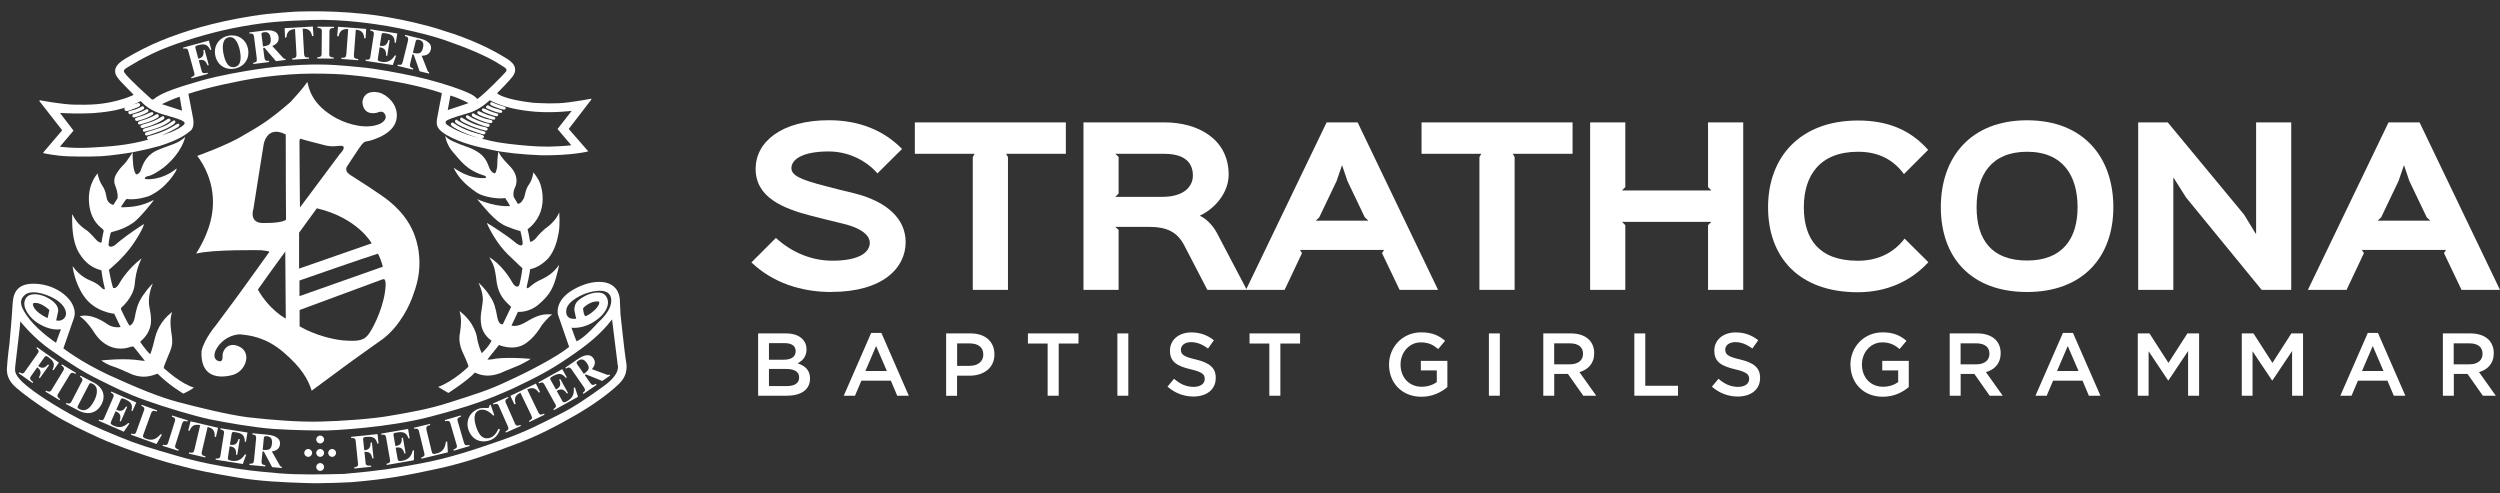
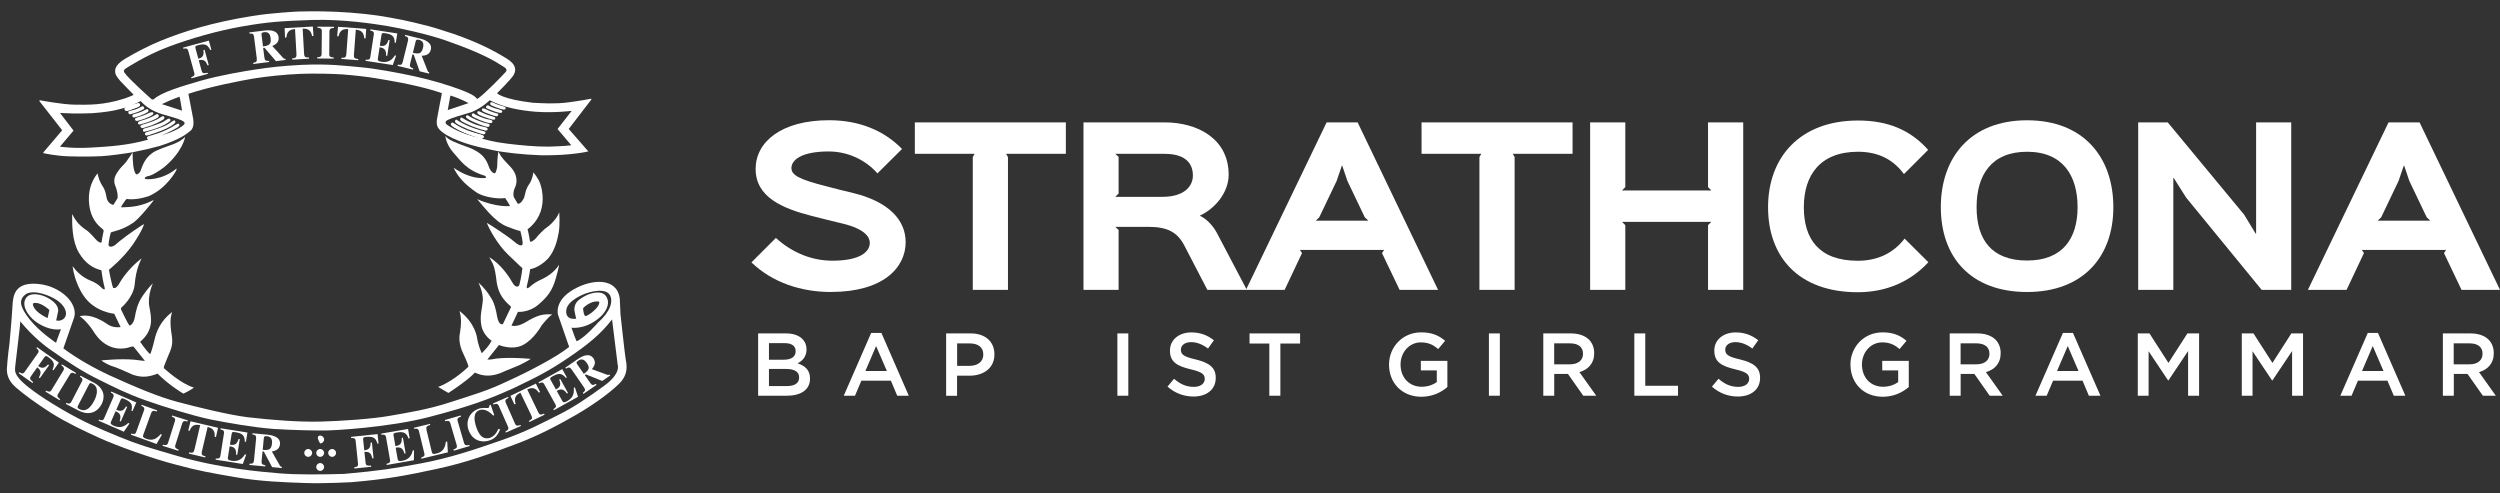
<svg xmlns="http://www.w3.org/2000/svg" width="218" height="43" viewBox="0 0 218 43" fill="none">
  <rect x="0" y="0" width="218" height="43" fill="#333333" stroke="none" />
  <path d="M12.735 11.539C12.735 11.539 12.538 11.658 12.706 11.799C12.825 11.866 13.233 11.695 13.233 11.695C13.233 11.695 14.585 11.286 15.172 10.81C15.329 10.673 15.306 10.614 15.269 10.539C15.232 10.469 15.12 10.502 15.013 10.584C14.615 10.859 14.504 10.981 13.393 11.334C12.839 11.509 12.817 11.502 12.739 11.539" fill="white" />
  <path d="M12.46 11.39C12.46 11.39 12.472 11.524 12.646 11.479C12.821 11.438 13.545 11.245 14.017 11.041C14.485 10.836 14.79 10.595 14.834 10.554C14.879 10.513 14.879 10.417 14.823 10.376C14.767 10.335 14.686 10.324 14.582 10.398C14.273 10.584 14.307 10.64 13.519 10.907C13.111 11.056 12.888 11.119 12.594 11.201C12.457 11.238 12.468 11.345 12.46 11.386" fill="white" />
  <path d="M12.26 10.963C12.26 10.963 12.2 11.041 12.297 11.119C12.393 11.197 12.472 11.175 12.568 11.137C12.761 11.085 13.241 10.922 13.241 10.922C13.594 10.777 14.002 10.591 14.273 10.402C14.381 10.268 14.34 10.238 14.31 10.186C14.281 10.131 14.195 10.101 14.088 10.175C13.865 10.313 13.638 10.487 12.969 10.703C12.416 10.87 12.349 10.87 12.26 10.967" fill="white" />
  <path d="M12.044 10.681C12.044 10.681 11.974 10.922 12.271 10.836C12.572 10.751 13.256 10.584 13.79 10.235C13.906 10.108 13.809 9.993 13.809 9.993C13.809 9.993 13.75 9.885 13.538 10.023C13.326 10.16 12.888 10.361 12.256 10.539C12.015 10.629 12.041 10.677 12.041 10.677" fill="white" />
  <path d="M11.769 10.387C11.769 10.387 11.781 10.599 12.004 10.536C12.275 10.469 12.902 10.29 13.319 10.001C13.404 9.934 13.367 9.826 13.319 9.789C13.27 9.752 13.025 9.837 13.025 9.837C13.025 9.837 12.683 10.041 12.004 10.227C11.781 10.313 11.799 10.328 11.769 10.383" fill="white" />
  <path d="M11.535 10.123C11.535 10.123 11.584 10.283 11.729 10.242C11.873 10.201 12.445 10.056 12.914 9.755C12.999 9.622 12.902 9.551 12.902 9.551C12.902 9.551 12.836 9.466 12.698 9.559C12.55 9.644 12.241 9.819 11.684 9.949C11.532 9.989 11.539 10.123 11.539 10.123" fill="white" />
  <path d="M11.234 9.696C11.234 9.696 11.119 9.804 11.253 9.937C11.361 10.008 11.535 9.915 11.535 9.915C11.535 9.915 12.178 9.759 12.557 9.495C12.616 9.417 12.55 9.336 12.516 9.302C12.483 9.269 12.468 9.232 12.319 9.302C12.141 9.41 11.899 9.547 11.376 9.655C11.271 9.674 11.238 9.696 11.238 9.696" fill="white" />
  <path d="M11.684 9.094L11.959 9.016C11.959 9.016 12.152 8.968 12.193 9.076C12.238 9.183 12.278 9.272 11.695 9.458C11.134 9.644 11.071 9.733 10.904 9.607C10.815 9.51 10.855 9.41 10.989 9.343" fill="white" />
  <path d="M11.134 13.916C11.134 13.916 11.465 13.478 11.561 13.274C11.569 13.905 11.584 14.927 11.881 15.209C12.018 15.213 12.171 15.075 12.245 14.927C12.427 14.433 12.654 13.642 13.579 13.162C14.515 12.735 15.087 12.646 15.663 12.308C16.045 12.059 16.149 11.936 16.149 11.936C16.149 11.936 15.923 13.251 14.31 14.578C13.289 15.35 12.899 15.358 12.899 15.358C12.899 15.358 12.527 15.443 12.654 15.599C12.739 15.655 14.095 15.744 15.351 14.73C15.47 14.604 15.351 14.893 15.351 14.893C15.351 14.893 14.559 16.405 12.995 17.093C11.877 17.483 11.116 17.357 11.116 17.357C11.116 17.357 11.078 17.286 10.941 17.453C10.803 17.628 10.562 18.029 10.562 18.029C10.562 18.029 10.484 18.088 10.729 18.077C11.457 18.059 12.356 17.988 13.389 17.442L13.359 17.527C13.359 17.527 12.2 19.017 11.628 19.415C11.056 19.812 10.547 20.02 9.916 20.188C9.615 20.273 9.73 20.206 9.633 20.373C9.525 20.793 9.447 21.339 9.466 21.399C9.485 21.458 9.641 21.64 10.031 21.369C10.536 20.908 11.424 20.265 12.338 19.667L12.561 19.541C12.561 19.541 12.464 20.02 11.617 21.272C10.77 22.517 9.503 23.52 9.503 23.52C9.54 23.821 9.793 24.973 9.864 25.11C9.99 25.121 10.098 25.155 10.313 24.865C10.584 24.378 11.22 23.394 12.349 22.528C12.26 22.744 11.862 23.412 11.747 24.787C11.639 25.953 10.569 26.834 10.569 26.834C10.569 26.834 10.514 26.901 10.581 27.042C10.647 27.187 11.168 28.257 11.283 28.387C11.457 28.376 11.673 28.134 11.762 27.636C11.851 27.138 11.966 26.488 12.464 25.764C12.962 25.039 13.33 24.712 13.33 24.712C13.33 24.712 12.836 25.771 13.025 26.756C13.211 27.74 13.426 28.78 12.219 29.806C12.557 30.311 13.01 30.835 13.066 30.857C13.118 30.883 13.144 30.787 13.144 30.787C13.144 30.787 13.322 30.289 13.475 29.62C13.627 28.951 13.969 28.012 15.002 27.205C14.864 27.673 14.801 28.153 14.979 29.252C15.065 29.954 15.05 30.196 14.563 31.281C14.299 31.964 14.232 32.039 14.322 32.135C14.478 32.262 15.756 33.45 16.915 33.803C16.488 34.104 15.99 34.324 15.99 34.324C15.99 34.324 14.782 33.625 13.738 32.581C13.077 32.837 12.464 32.979 11.587 32.678C10.707 32.288 10.309 32.094 9.607 31.868C9.08 31.641 8.834 31.429 8.834 31.429C8.834 31.429 10.45 31.251 11.747 31.37C12.353 31.459 12.635 31.47 12.635 31.47L11.65 30.233C11.65 30.233 11.565 30.174 11.249 30.289C10.93 30.404 9.429 30.746 8.288 29.104C7.575 27.945 6.943 27.573 6.943 27.573C7.237 27.506 8.025 27.358 9.303 28.227C9.849 28.654 10.517 28.517 10.517 28.517C10.187 27.837 9.96 27.358 9.96 27.358C9.96 27.358 8.247 27.22 7.293 25.79C6.475 24.608 6.33 23.212 6.33 23.212C6.687 23.687 7.159 24.174 7.891 24.467C8.619 24.757 8.857 25.121 8.95 25.177C9.042 25.233 9.161 25.292 9.135 25.129C8.968 24.497 8.883 23.891 8.842 23.568C8.162 23.405 7.441 23.003 6.865 22.008C6.29 21.012 6.282 19.649 6.29 18.664C6.531 19.121 6.806 19.589 7.534 20.069C7.779 20.221 8.314 20.819 8.4 20.927C8.485 21.035 8.846 21.276 8.864 21.09C8.912 20.689 9.031 20.184 9.031 20.184C9.031 20.184 9.087 20.087 8.931 19.957C8.534 19.645 7.813 19.021 7.753 17.483C7.694 15.945 8.522 15.116 8.522 15.116C8.552 15.488 8.768 15.971 8.92 16.19C9.068 16.413 9.202 16.647 9.291 17.219C9.381 17.788 9.886 17.869 9.886 17.869L10.25 17.286C10.25 17.286 10.339 16.9 10.034 16.145C9.793 15.503 10.228 15.046 10.454 14.715C10.699 14.422 10.96 14.221 11.134 13.924" fill="white" />
-   <path d="M36.419 21.451C35.97 19.233 34.491 17.992 33.845 17.468C33.194 16.944 31.069 15.585 30.486 15.217C29.947 14.849 30.308 14.444 30.308 14.444C30.308 14.444 30.965 13.426 31.315 12.921C31.668 12.415 31.757 12.345 32.061 12.308C32.366 12.271 33.005 12.018 33.302 11.858C33.599 11.698 34.699 11.13 34.599 9.912C34.498 8.697 33.347 8.184 33.347 8.184C33.05 7.995 31.742 7.734 31.601 8.894C31.69 10.153 32.808 9.848 32.89 9.822C32.971 9.796 33.287 9.651 33.466 9.83C33.644 10.008 33.833 10.398 33.187 10.773C32.069 11.297 30.52 10.918 29.387 10.342C27.142 9.128 26.934 7.675 26.801 7.136C26.801 7.136 26.477 7.668 25.333 8.894C23.505 10.48 22.692 10.956 21.332 11.739C19.928 12.631 17.197 13.593 17.197 13.593C17.766 14.314 18.639 15.856 18.568 17.854C18.497 19.853 17.48 21.503 17.101 22.116C18.542 21.737 22.766 21.818 22.766 21.818L23.208 21.874C23.65 21.926 23.398 22.09 23.398 22.09C23.398 22.09 21.488 24.765 20.741 25.782C19.995 26.8 18.832 28.357 18.832 28.357C18.832 28.357 17.788 29.583 17.572 30.619C17.457 32.945 19.122 33.008 20.273 32.7C21.425 32.395 21.956 30.828 20.949 30.267C19.939 29.709 19.374 30.527 19.408 31.058C19.441 31.589 19.137 31.5 19.137 31.5C19.137 31.5 18.486 31.444 18.776 30.616C19.252 29.572 20.363 29.085 21.053 29.167C21.748 29.249 23.134 29.364 24.713 30.709C26.288 32.05 26.864 33.079 27.18 34.067C27.18 34.067 28.829 32.852 29.936 32.031C31.043 31.21 32.466 30.222 33.44 29.516C34.952 28.335 35.754 26.507 35.981 25.849C36.207 25.192 36.872 23.661 36.423 21.443M22.488 25.251C23.524 23.773 24.876 21.937 24.876 21.937L24.921 27.785C24.921 27.785 23.498 27.046 22.488 25.255M23.152 19.441C21.622 19.575 22.097 18.215 22.097 18.215L22.699 14.414L22.989 12.605C22.989 12.605 23.242 10.866 24.917 11.725C24.91 15.031 24.943 19.155 24.943 19.155C24.943 19.155 24.683 19.452 23.149 19.445M26.214 12.092C26.366 12.163 27.25 12.397 28.439 12.694C28.996 12.802 29.115 12.75 29.68 12.713C30.382 12.694 29.617 13.452 29.617 13.452L26.158 18.092C26.158 18.092 26.121 15.217 26.113 12.3C26.121 12.122 26.214 12.092 26.214 12.092ZM26.08 20.288L27.629 18.163C31.196 19.002 32.414 21.217 32.414 21.217L26.08 23.423V20.288ZM26.117 24.46C26.117 24.46 31.82 22.469 32.953 22.119C33.232 22.613 33.384 23.256 33.384 23.256L26.113 25.823V24.464L26.117 24.46ZM33.629 24.828C33.566 26.54 32.663 28.361 32.225 29.026C31.783 29.691 31.341 29.799 29.836 29.676C27.637 29.405 26.125 28.45 26.125 28.45V27.034L33.403 24.341L33.536 24.367C33.536 24.367 33.644 24.501 33.625 24.828" fill="white" />
  <path d="M51.554 8.607C51.554 8.607 50.667 8.782 49.519 8.931C48.371 9.079 47.252 9.001 46.457 8.96C43.797 8.648 43.34 8.132 43.34 8.132C43.34 8.132 44.57 6.917 44.793 6.534C45.28 5.635 44.277 5.164 43.701 4.818C43.125 4.469 42.14 3.978 41.52 3.718C40.903 3.458 39.993 3.068 38.618 2.656C37.058 2.117 34.799 1.682 34.799 1.682C32.474 1.222 30.872 1.107 29.323 1.029C27.774 0.951 25.991 1.006 25.991 1.006C25.991 1.006 23.721 1.114 21.986 1.396C20.251 1.679 18.784 2.002 17.476 2.37C16.168 2.734 14.961 3.169 13.998 3.562C13.036 3.96 11.94 4.51 10.919 5.119C9.897 5.728 10.034 6.2 10.06 6.386C10.086 6.572 10.32 6.865 10.51 7.084C10.703 7.3 11.628 8.232 11.628 8.232L11.617 8.288C11.461 8.377 10.867 8.589 10.867 8.589C9.005 9.191 7.66 9.135 6.55 9.128C5.439 9.12 3.455 8.737 3.455 8.737L3.436 8.816L5.424 11.36L3.774 13.296L3.782 13.355C3.782 13.355 4.339 13.482 5.201 13.578C6.059 13.675 7.958 13.667 8.864 13.619C9.67 13.567 10.941 13.385 11.565 13.277C12.553 13.077 12.999 12.976 13.92 12.731C15.759 12.137 16.25 11.691 16.621 11.394C16.993 11.093 16.844 10.354 16.844 10.354L16.428 8.18C18.282 7.556 20.998 7.032 22.116 6.846C23.234 6.661 24.973 6.486 26.236 6.438C27.495 6.39 29.1 6.438 29.832 6.486C32.277 6.683 33.317 6.913 34.985 7.214C37.333 7.675 38.529 8.121 38.529 8.121L38.481 8.411C38.481 8.411 38.303 9.287 38.102 10.406C38.024 11 38.158 11.286 38.931 11.769C40.283 12.546 41.914 12.861 42.943 13.084C43.968 13.307 45.562 13.482 47.208 13.541C49.857 13.571 51.302 13.203 51.302 13.203L49.593 11.245L51.562 8.685V8.615L51.554 8.607ZM15.522 11.23C14.983 11.513 14.935 11.524 14.062 11.825C14.979 11.416 15.269 11.238 15.462 11.123C15.655 11.007 15.678 10.907 15.626 10.829C15.57 10.751 15.522 10.762 15.284 10.9C14.258 11.568 13.133 11.817 12.977 11.862C12.821 11.906 12.735 12.077 12.932 12.174C11.119 12.687 9.473 12.783 7.898 12.872C6.323 12.962 5.227 12.787 5.227 12.787L6.412 11.39L5.235 9.852C5.81 9.874 6.657 9.93 8.021 9.871C9.968 9.737 10.699 9.44 11.019 9.354C10.818 9.44 10.863 9.529 10.885 9.588C10.993 9.755 11.197 9.644 11.695 9.462C12.193 9.284 12.256 9.198 12.193 9.079C12.133 8.96 12.037 9.001 11.948 9.038C11.859 9.076 11.821 9.087 11.558 9.157C11.803 9.061 11.784 9.038 12.271 8.816C12.746 9.343 13.341 9.711 14.169 9.963C15.466 10.335 15.834 10.45 16.031 10.617C16.231 10.784 15.979 10.959 15.522 11.234M14.11 9.083C14.931 8.678 15.659 8.433 15.659 8.433C15.659 8.433 15.741 8.749 15.875 9.648L14.11 9.079V9.083ZM36.133 6.65C34.654 6.334 32.745 5.973 31.393 5.858C30.04 5.739 28.755 5.55 26.247 5.658C24.583 5.747 23.52 5.873 22.384 6.044C21.247 6.215 19.166 6.564 17.491 7.043C15.815 7.53 14.039 8.061 13.419 8.648L13.255 8.685C13.255 8.685 11.283 6.947 10.859 6.345C10.681 6.118 10.986 5.959 10.986 5.959C10.986 5.959 12.717 4.814 14.697 4.075C16.677 3.336 18.977 2.678 21.146 2.299C23.316 1.92 24.49 1.831 27.217 1.742C29.947 1.653 32.756 2.102 33.793 2.273C34.829 2.444 37.326 2.986 38.838 3.518C40.35 4.049 42.449 4.833 43.757 5.725C43.953 5.851 44.332 6.014 44.091 6.282C43.838 6.56 42.426 8.032 41.732 8.552C41.605 8.622 41.661 8.685 41.505 8.515C41.353 8.344 41 8.136 40.108 7.801C39.217 7.467 37.604 6.965 36.126 6.65M40.851 8.994L39.042 9.599L39.276 8.329C40.294 8.652 40.851 8.994 40.851 8.994ZM48.612 11.245L49.819 12.668C49.819 12.668 49.169 12.754 47.839 12.787C46.68 12.794 45.413 12.672 44.199 12.523C42.984 12.375 42.36 12.17 41.977 12.074C42.103 12.074 42.241 11.988 42.174 11.877C42.107 11.762 41.832 11.721 41.304 11.572C40.428 11.327 39.904 10.981 39.618 10.792C39.569 10.751 39.425 10.673 39.391 10.721C39.354 10.77 39.206 10.877 39.636 11.13C40.346 11.598 41.817 12.037 41.817 12.037C41.817 12.037 41.605 11.981 41.193 11.869C39.763 11.461 39.079 10.941 39.079 10.941C39.079 10.941 38.615 10.718 39.012 10.472C39.517 10.227 40.16 10.071 41.126 9.774C42.081 9.376 42.705 8.741 42.705 8.741C43.961 9.391 45.313 9.622 46.688 9.744C48.363 9.863 49.853 9.666 49.853 9.666L48.616 11.253L48.612 11.245Z" fill="white" />
  <path d="M42.757 8.968C42.757 8.968 42.701 9.105 42.816 9.172C42.932 9.239 43.671 9.536 43.916 9.555C44.161 9.573 44.08 9.376 44.08 9.376C44.08 9.376 44.109 9.328 43.875 9.269C43.456 9.135 43.377 9.135 42.961 8.931C42.828 8.864 42.757 8.968 42.757 8.968Z" fill="white" />
  <path d="M42.631 9.22C42.631 9.22 42.531 9.102 42.415 9.258C42.3 9.414 42.486 9.462 42.486 9.462C42.486 9.462 43.207 9.785 43.522 9.833C43.842 9.882 43.794 9.718 43.794 9.718C43.794 9.718 43.846 9.622 43.5 9.54C43.151 9.454 42.887 9.362 42.627 9.22" fill="white" />
  <path d="M42.174 9.462C42.174 9.462 42.018 9.395 42.022 9.596C42.04 9.715 42.311 9.811 42.382 9.841C42.453 9.871 43.062 10.112 43.3 10.146C43.433 10.123 43.504 9.971 43.404 9.911C43.225 9.841 42.876 9.796 42.3 9.492C42.222 9.473 42.174 9.462 42.174 9.462Z" fill="white" />
  <path d="M41.628 9.874C41.628 9.874 41.579 9.663 41.776 9.7C41.973 9.77 42.274 9.982 43.025 10.175C43.158 10.205 43.24 10.264 43.169 10.387C43.099 10.506 42.779 10.38 42.779 10.38C42.779 10.38 41.698 10.075 41.628 9.874Z" fill="white" />
  <path d="M41.364 9.923C41.364 9.923 41.208 9.789 41.137 9.993C41.078 10.157 41.475 10.294 41.475 10.294C41.475 10.294 42.137 10.651 42.731 10.74C42.935 10.732 42.943 10.673 42.935 10.584C42.932 10.495 42.85 10.465 42.694 10.435C42.538 10.406 42.148 10.339 41.457 9.997C41.408 9.967 41.368 9.926 41.368 9.926" fill="white" />
  <path d="M40.636 10.216C40.636 10.216 40.58 10.049 40.773 10.053C40.844 10.064 40.959 10.157 40.959 10.157C41.134 10.283 41.914 10.673 42.557 10.781C42.702 10.803 42.731 10.926 42.664 11.015C42.597 11.104 42.467 11.074 42.07 10.944C41.806 10.855 40.695 10.421 40.636 10.216Z" fill="white" />
  <path d="M40.338 10.294C40.338 10.294 40.179 10.149 40.123 10.383C40.112 10.547 40.439 10.677 40.439 10.677C40.439 10.677 41.167 11.097 42.348 11.39C42.512 11.401 42.516 11.275 42.516 11.275C42.516 11.275 42.601 11.156 42.263 11.078C41.899 11.008 41.289 10.855 40.468 10.376L40.335 10.29L40.338 10.294Z" fill="white" />
  <path d="M39.778 10.435C39.778 10.435 39.622 10.484 39.692 10.651C39.752 10.74 39.897 10.892 40.829 11.275C41.754 11.628 42.155 11.721 42.155 11.721C42.155 11.721 42.263 11.732 42.33 11.606C42.397 11.479 42.137 11.427 42.137 11.427C42.137 11.427 40.822 11.115 39.922 10.513C39.856 10.465 39.844 10.428 39.778 10.435Z" fill="white" />
  <path d="M39.573 10.747C39.573 10.747 39.458 10.61 39.328 10.766C39.272 10.844 39.347 10.918 39.443 11.007C39.54 11.097 40.517 11.661 41.646 11.981C41.892 12.059 42.096 12.114 42.155 11.981C42.215 11.847 42.114 11.795 41.903 11.739C41.695 11.684 40.636 11.401 39.874 10.948C39.718 10.859 39.573 10.751 39.573 10.751" fill="white" />
  <path d="M38.83 11.858C38.83 11.858 38.901 12.601 39.544 13.318C40.186 14.032 40.673 14.838 42.252 15.317C42.311 15.324 42.516 15.521 42.263 15.529C42.01 15.533 40.959 15.618 39.555 14.622C39.919 15.41 40.521 16.075 41.561 16.788C42.215 17.219 43.56 17.375 44.046 17.267C44.31 17.635 44.474 17.966 44.474 17.966C44.474 17.966 43.303 18.114 41.609 17.364C42.148 17.97 43.121 19.322 44.18 19.742C45.239 20.158 45.373 20.139 45.373 20.139C45.373 20.139 45.666 21.191 45.547 21.339C45.428 21.488 45.165 21.361 44.756 21.001C44.347 20.641 42.727 19.578 42.449 19.433C42.635 19.909 43.326 21.254 44.299 22.197C45.272 23.141 45.555 23.386 45.555 23.386C45.555 23.386 45.477 24.129 45.291 24.828C45.205 25.084 44.912 25.054 44.689 24.649C44.466 24.241 43.723 23.063 42.664 22.428C42.954 22.985 43.132 23.033 43.315 24.642C43.482 25.664 43.939 26.184 44.5 26.685C44.578 26.745 44.566 26.771 44.566 26.771L43.853 28.26C43.853 28.26 43.53 28.435 43.367 27.692C43.229 26.901 43.103 26.369 42.731 25.842C42.341 25.181 41.721 24.642 41.721 24.642C41.721 24.642 42.148 25.489 42.103 26.228C42.033 26.997 41.814 27.536 41.977 28.394C42.137 29.252 42.861 29.702 42.861 29.702C42.861 29.702 42.754 30.07 42.007 30.802C41.646 29.992 41.594 29.416 41.594 29.416C41.594 29.416 41.416 28.13 40.064 27.12C40.22 27.614 40.268 28.116 40.064 29.312C39.993 30.285 40.51 30.987 40.677 31.467C40.862 31.898 40.844 31.976 40.844 31.976C40.844 31.976 39.588 33.231 38.206 33.74C38.953 34.19 39.102 34.264 39.102 34.264C39.102 34.264 40.755 33.205 41.412 32.488C42.055 32.797 42.883 32.938 44.069 32.343L45.258 31.857C45.258 31.857 46.179 31.407 46.272 31.292C45.309 31.214 44.236 31.158 43.24 31.273C42.727 31.389 42.497 31.351 42.497 31.351L43.511 30.084C43.511 30.084 44.645 30.579 45.607 30.081C46.569 29.583 47.223 28.387 47.223 28.387C47.223 28.387 47.81 27.618 48.166 27.421C47.405 27.38 46.989 27.398 45.807 28.112C45.068 28.55 44.656 28.394 44.6 28.394C44.845 27.896 45.161 27.194 45.161 27.194C45.161 27.194 46.097 27.283 46.937 26.574C47.776 25.864 48.174 25.299 48.467 24.274C48.761 23.245 48.742 23.085 48.742 23.085C48.742 23.085 48.378 23.813 47.264 24.341C46.751 24.575 46.599 24.672 46.112 25.08C45.945 25.199 45.908 25.091 45.937 24.961C46.16 24.062 46.231 23.468 46.231 23.468C46.231 23.468 47.004 23.379 47.81 22.524C48.378 21.841 48.583 21.005 48.716 20.303C48.85 19.601 48.764 18.505 48.764 18.505C48.764 18.505 48.538 19.266 47.505 19.965C47.03 20.373 46.706 20.8 46.706 20.8C46.706 20.8 46.61 20.916 46.443 21.012C46.275 21.101 46.231 21.146 46.197 20.953C46.138 20.503 46.004 19.987 46.004 19.987C46.004 19.987 46.795 19.471 47.145 18.445C47.494 17.42 47.249 16.398 47.085 15.96C46.922 15.521 46.509 15.024 46.509 15.024C46.509 15.024 46.443 15.648 46.138 16.067C45.833 16.487 45.778 17.004 45.718 17.189C45.659 17.375 45.406 17.791 45.153 17.773C44.975 17.472 44.8 17.182 44.8 17.182C44.8 17.182 44.693 16.792 44.89 16.394C45.083 15.997 45.228 15.265 44.433 14.466C43.641 13.668 43.548 13.404 43.467 13.192C43.37 13.668 43.359 14.344 43.359 14.459C43.359 14.574 43.274 15.042 43.158 15.101C43.047 15.161 42.806 14.938 42.709 14.73C42.464 14.158 42.371 13.504 41.033 12.921C39.707 12.445 39.105 12.207 38.834 11.862" fill="white" />
-   <path d="M28.261 38.325C28.261 38.514 28.108 38.666 27.919 38.666C27.73 38.666 27.577 38.514 27.577 38.325C27.577 38.135 27.73 37.983 27.919 37.983C28.108 37.983 28.261 38.135 28.261 38.325Z" fill="white" />
+   <path d="M28.261 38.325C28.261 38.514 28.108 38.666 27.919 38.666C27.577 38.135 27.73 37.983 27.919 37.983C28.108 37.983 28.261 38.135 28.261 38.325Z" fill="white" />
  <path d="M28.261 39.495C28.261 39.684 28.108 39.837 27.919 39.837C27.73 39.837 27.577 39.684 27.577 39.495C27.577 39.305 27.73 39.153 27.919 39.153C28.108 39.153 28.261 39.309 28.261 39.495Z" fill="white" />
  <path d="M27.217 39.495C27.217 39.684 27.065 39.837 26.875 39.837C26.686 39.837 26.533 39.684 26.533 39.495C26.533 39.305 26.686 39.153 26.875 39.153C27.065 39.153 27.217 39.309 27.217 39.495Z" fill="white" />
  <path d="M29.305 39.495C29.305 39.684 29.152 39.837 28.963 39.837C28.773 39.837 28.621 39.684 28.621 39.495C28.621 39.305 28.773 39.153 28.963 39.153C29.152 39.153 29.305 39.309 29.305 39.495Z" fill="white" />
  <path d="M28.261 40.721C28.261 40.91 28.108 41.063 27.919 41.063C27.73 41.063 27.577 40.91 27.577 40.721C27.577 40.531 27.73 40.379 27.919 40.379C28.108 40.379 28.261 40.531 28.261 40.721Z" fill="white" />
  <path d="M54.556 31.288C54.474 30.82 54.107 27.413 54.107 27.413L54.044 26.028C53.809 24.226 51.684 24.27 49.99 25.255C48.296 26.236 48.657 27.443 48.657 27.443L49.63 30.252C48.556 31.125 46.034 32.44 44.306 33.216C42.523 34.082 41.145 34.461 39.243 35.081C37.344 35.702 35.594 35.98 34.027 36.252C32.566 36.523 29.676 36.727 27.893 36.764C26.11 36.801 23.903 36.649 21.607 36.385C19.931 36.177 17.086 35.475 15.473 35.044C13.861 34.613 12.003 33.848 9.492 32.704C7.021 31.552 5.528 30.378 5.528 30.378C5.528 30.378 6.033 28.91 6.464 27.685C6.832 26.47 5.312 24.939 3.303 24.757C1.293 24.579 1.133 25.756 1.088 26.674C1.044 27.595 0.828 29.936 0.828 29.936C0.828 29.936 0.657 31.169 0.602 32.135C0.583 32.603 0.702 33.19 1.393 33.792C2.088 34.394 3.069 35.115 4.439 35.999C5.825 36.872 7.348 37.585 8.708 38.206C10.068 38.826 13.274 40 15.418 40.539C17.271 41.044 18.453 41.252 20.544 41.612C22.636 41.973 24.668 42.055 26.578 42.118C28.172 42.181 30.642 42.047 30.642 42.047C33.937 41.761 35.353 41.471 38.054 40.895C40.755 40.32 42.809 39.536 44.945 38.741C47.081 37.949 48.898 36.939 50.232 36.174C51.566 35.408 53.07 34.353 53.969 33.48C54.861 32.607 54.634 31.76 54.556 31.292M49.374 27.064C49.463 26.146 51.086 25.585 51.086 25.585C51.086 25.585 52.989 24.883 53.267 25.927C53.546 26.971 52.167 28.108 52.167 28.108C52.167 28.108 50.997 29.468 50.276 29.758C50.098 29.353 49.834 28.576 49.834 28.576C49.834 28.576 51.161 28.792 52.465 27.521C53.286 26.63 53.033 25.965 52.717 25.682C52.401 25.404 51.629 25.456 50.934 25.853C50.239 26.25 50.124 26.492 50.08 26.979C50.106 27.231 50.243 27.789 50.243 27.789C50.243 27.789 49.288 27.978 49.377 27.057M50.845 26.875C50.845 26.875 51.428 26.21 52.212 26.291C52.338 26.347 52.194 26.696 51.959 26.93C51.725 27.164 51.484 27.38 51.105 27.562C51.105 27.562 50.99 27.618 50.916 27.354C50.852 27.094 50.845 26.875 50.845 26.875ZM2.281 25.63C3.039 25.225 4.406 25.79 4.993 26.198C5.58 26.604 5.866 27.164 5.721 27.551C5.576 27.937 5.145 28.019 4.9 27.937L5.045 27.254C5.045 27.254 5.361 26.533 3.964 25.875C3.343 25.604 2.459 25.478 2.188 26.135C1.917 26.793 2.53 27.577 3.009 27.963C3.485 28.35 4.451 28.866 5.316 28.703C5.108 29.241 4.885 29.891 4.885 29.891C4.885 29.891 3.507 28.989 2.608 27.881C1.735 26.774 1.564 26.135 2.285 25.63M4.306 27.034L4.153 27.737C2.883 27.161 2.783 26.492 2.909 26.44C3.522 26.269 4.306 27.034 4.306 27.034ZM52.71 33.621C51.25 34.676 50.087 35.486 48.727 36.162C47.367 36.839 46.015 37.593 43.682 38.406C41.349 39.216 39.205 39.944 36.664 40.416C34.123 40.884 33.243 41.029 29.999 41.326C27.989 41.379 25.89 41.408 24.315 41.271C22.74 41.137 19.162 40.847 15.362 39.729C12.877 39.001 12.1 38.793 10.399 38.091C8.697 37.388 7.337 36.831 5.353 35.668C3.369 34.505 2.166 33.595 1.698 33.045C1.23 32.496 1.311 32.28 1.33 31.927C1.393 31.322 1.716 28.632 1.716 28.632L1.772 28.019C1.772 28.019 2.924 29.516 4.555 30.605C6.16 31.73 7.211 32.407 8.563 33.072C9.916 33.748 11.004 34.305 12.698 34.91C14.392 35.512 16.878 36.263 18.312 36.567C19.798 36.865 22.049 37.262 23.843 37.403C25.664 37.522 27.744 37.548 28.428 37.537C29.111 37.53 33.859 37.292 37.474 36.348C41.085 35.405 42.646 34.806 44.733 33.87C46.833 32.871 47.877 32.34 49.552 31.203C51.227 30.07 52.379 29.148 53.371 27.852L53.865 31.834C53.865 31.834 54.163 32.555 52.714 33.618" fill="white" />
  <path d="M15.964 4.153L18.212 3.54L18.431 4.335L18.334 4.361C18.134 3.971 17.959 3.752 17.279 3.938C17.064 3.997 16.997 4.03 17.045 4.201L17.294 5.123C17.788 4.996 17.769 4.699 17.74 4.365L17.84 4.339L18.204 5.68L18.104 5.706C17.97 5.394 17.829 5.123 17.331 5.256L17.584 6.178C17.654 6.438 17.814 6.404 18.096 6.341L18.122 6.442L16.696 6.832L16.67 6.731C16.889 6.646 17.008 6.601 16.941 6.356L16.417 4.439C16.346 4.179 16.179 4.212 15.99 4.253L15.964 4.153Z" fill="white" />
-   <path d="M19.943 3.25C20.507 3.139 20.797 3.815 20.916 4.406C20.987 4.755 21.15 5.706 20.463 5.847C19.772 5.985 19.56 5.045 19.489 4.692C19.37 4.105 19.378 3.365 19.943 3.25ZM19.913 3.117C19.137 3.273 18.598 3.952 18.772 4.833C18.943 5.68 19.657 6.141 20.485 5.977C21.31 5.814 21.793 5.108 21.626 4.261C21.451 3.384 20.689 2.961 19.913 3.117Z" fill="white" />
  <path d="M22.803 3.009C22.803 2.879 22.811 2.834 23.034 2.808C23.36 2.767 23.55 2.92 23.598 3.332C23.665 3.863 23.465 3.978 22.933 4.049L22.803 3.009ZM24.887 5.126C24.839 5.134 24.776 5.138 24.709 5.071L23.743 4.012C23.955 3.915 24.36 3.737 24.293 3.235C24.208 2.552 23.338 2.626 23.052 2.663L21.741 2.827L21.756 2.931C21.99 2.916 22.116 2.908 22.16 3.261L22.387 5.063C22.428 5.394 22.35 5.416 22.075 5.483L22.09 5.583L23.468 5.409L23.453 5.308C23.182 5.308 23.089 5.308 23.048 4.978L22.948 4.179L23.06 4.164L24.066 5.334L24.902 5.227L24.891 5.126H24.887Z" fill="white" />
  <path d="M26.942 5.119L25.478 5.201V5.097C25.772 5.056 25.868 5.041 25.85 4.696L25.727 2.533C25.441 2.567 25.021 2.611 24.973 3.273L24.854 3.28L24.821 2.455L27.28 2.314L27.336 3.139L27.217 3.146C27.098 2.496 26.674 2.5 26.392 2.496L26.515 4.658C26.533 5.008 26.634 5.011 26.938 5.011L26.946 5.115L26.942 5.119Z" fill="white" />
  <path d="M29.097 5.112L27.659 5.1V4.996C27.882 4.978 28.042 4.963 28.045 4.707L28.064 2.719C28.064 2.448 27.874 2.437 27.685 2.425V2.325L29.123 2.336V2.44C28.93 2.448 28.733 2.448 28.729 2.73L28.71 4.718C28.71 4.981 28.874 4.996 29.097 5.011V5.115V5.112Z" fill="white" />
  <path d="M31.233 5.249L29.769 5.141L29.776 5.037C30.077 5.037 30.178 5.037 30.204 4.692L30.363 2.533C30.074 2.53 29.65 2.518 29.52 3.165L29.401 3.157L29.476 2.336L31.931 2.518L31.879 3.343L31.76 3.336C31.727 2.674 31.307 2.622 31.025 2.585L30.865 4.744C30.839 5.093 30.936 5.108 31.24 5.152L31.233 5.253V5.249Z" fill="white" />
  <path d="M32.303 2.556L34.643 2.916L34.517 3.733L34.417 3.718C34.417 3.128 34.142 2.979 33.592 2.897C33.369 2.864 33.295 2.868 33.265 3.042L33.12 3.986C33.51 4.049 33.733 3.975 33.871 3.484L33.978 3.499L33.767 4.87L33.663 4.855C33.692 4.339 33.503 4.186 33.102 4.123L32.949 5.108C32.92 5.286 32.99 5.346 33.254 5.386C33.651 5.45 34.082 5.405 34.432 4.833L34.543 4.851L34.25 5.673L31.876 5.305L31.89 5.204C32.124 5.216 32.251 5.223 32.292 4.97L32.596 3.005C32.637 2.738 32.47 2.704 32.284 2.663L32.299 2.563L32.303 2.556Z" fill="white" />
  <path d="M36.252 3.585C36.304 3.466 36.323 3.425 36.542 3.477C36.861 3.555 36.984 3.767 36.884 4.172C36.757 4.688 36.527 4.725 36.003 4.603L36.252 3.585ZM37.441 6.312C37.393 6.3 37.333 6.282 37.296 6.196L36.772 4.863C37.006 4.848 37.448 4.826 37.567 4.335C37.731 3.666 36.895 3.425 36.616 3.358L35.331 3.042L35.305 3.143C35.528 3.213 35.65 3.254 35.565 3.596L35.13 5.357C35.052 5.68 34.97 5.673 34.688 5.639L34.662 5.739L36.011 6.07L36.033 5.97C35.78 5.869 35.695 5.836 35.773 5.517L35.966 4.736L36.074 4.762L36.59 6.215L37.407 6.416L37.43 6.315L37.441 6.312Z" fill="white" />
  <path d="M3.232 30.274L5.134 31.619L4.659 32.295L4.577 32.239C4.748 31.838 4.807 31.563 4.231 31.154C4.049 31.028 3.979 30.998 3.879 31.143L3.329 31.92C3.741 32.221 3.96 32.016 4.194 31.782L4.28 31.842L3.477 32.975L3.392 32.915C3.548 32.614 3.667 32.332 3.247 32.031L2.693 32.815C2.537 33.038 2.667 33.138 2.894 33.313L2.835 33.398L1.627 32.544L1.687 32.458C1.891 32.574 2.002 32.637 2.151 32.429L3.299 30.805C3.455 30.582 3.321 30.478 3.173 30.359L3.232 30.274Z" fill="white" />
  <path d="M5.194 34.896L3.964 34.149L4.016 34.06C4.217 34.156 4.362 34.227 4.492 34.008L5.524 32.31C5.666 32.08 5.502 31.972 5.35 31.86L5.402 31.771L6.631 32.518L6.579 32.607C6.409 32.514 6.241 32.414 6.096 32.652L5.064 34.353C4.926 34.58 5.064 34.673 5.246 34.806L5.194 34.896Z" fill="white" />
  <path d="M7.764 33.521C7.802 33.439 7.846 33.346 8.08 33.465C8.708 33.792 8.389 34.609 8.214 34.944C7.761 35.817 7.319 35.884 6.91 35.668C6.735 35.579 6.735 35.494 6.813 35.349L7.764 33.521ZM5.743 35.226L6.895 35.824C7.828 36.274 8.519 35.906 8.864 35.237C9.158 34.676 9.154 33.87 8.132 33.339L7.021 32.759L6.973 32.849C7.107 32.938 7.263 33.027 7.148 33.25L6.215 35.048C6.145 35.182 6.018 35.252 5.788 35.133L5.74 35.222L5.743 35.226Z" fill="white" />
  <path d="M9.711 34.145L11.884 35.093L11.554 35.85L11.461 35.809C11.61 35.237 11.383 35.026 10.874 34.803C10.666 34.714 10.592 34.699 10.521 34.858L10.138 35.731C10.499 35.891 10.733 35.88 10.993 35.438L11.089 35.483L10.532 36.753L10.436 36.709C10.595 36.218 10.454 36.021 10.079 35.858L9.681 36.768C9.611 36.931 9.659 37.01 9.904 37.117C10.272 37.277 10.699 37.347 11.186 36.883L11.29 36.928L10.796 37.645L8.593 36.682L8.634 36.59C8.86 36.66 8.979 36.701 9.083 36.467L9.878 34.643C9.986 34.394 9.834 34.32 9.663 34.231L9.704 34.138L9.711 34.145Z" fill="white" />
  <path d="M13.649 38.715L11.416 37.905L11.45 37.808C11.677 37.86 11.795 37.89 11.881 37.656L12.557 35.787C12.65 35.531 12.494 35.468 12.323 35.393L12.356 35.297L13.705 35.787L13.668 35.884C13.393 35.798 13.274 35.758 13.152 36.099L12.49 37.923C12.423 38.109 12.498 38.172 12.758 38.265C13.341 38.477 13.675 38.235 14.01 37.86L14.121 37.901L13.646 38.722L13.649 38.715Z" fill="white" />
  <path d="M15.544 39.305L14.173 38.874L14.203 38.778C14.422 38.826 14.578 38.856 14.656 38.614L15.254 36.72C15.336 36.46 15.154 36.397 14.979 36.326L15.009 36.229L16.38 36.66L16.35 36.757C16.164 36.709 15.975 36.653 15.889 36.917L15.291 38.811C15.213 39.06 15.366 39.123 15.577 39.205L15.548 39.302L15.544 39.305Z" fill="white" />
  <path d="M17.892 39.889L16.465 39.554L16.488 39.454C16.785 39.499 16.881 39.514 16.963 39.179L17.457 37.073C17.175 37.024 16.759 36.946 16.529 37.567L16.413 37.541L16.614 36.738L19.014 37.303L18.832 38.109L18.717 38.083C18.787 37.426 18.379 37.307 18.107 37.229L17.613 39.335C17.532 39.673 17.628 39.707 17.918 39.796L17.896 39.896L17.892 39.889Z" fill="white" />
  <path d="M19.237 37.344L21.577 37.715L21.447 38.529L21.347 38.514C21.347 37.923 21.072 37.775 20.526 37.689C20.303 37.652 20.229 37.66 20.199 37.834L20.05 38.774C20.44 38.841 20.663 38.767 20.805 38.276L20.909 38.291L20.689 39.662L20.585 39.643C20.619 39.127 20.429 38.975 20.028 38.912L19.872 39.892C19.842 40.071 19.913 40.13 20.177 40.175C20.574 40.238 21.005 40.197 21.358 39.625L21.47 39.643L21.172 40.461L18.798 40.082L18.813 39.981C19.047 39.993 19.177 40 19.218 39.751L19.53 37.79C19.575 37.522 19.404 37.489 19.218 37.444L19.233 37.344H19.237Z" fill="white" />
  <path d="M23.008 38.187C23.041 38.061 23.052 38.016 23.279 38.039C23.606 38.072 23.758 38.261 23.717 38.674C23.665 39.205 23.446 39.276 22.907 39.227L23.008 38.187ZM24.575 40.71C24.527 40.706 24.464 40.695 24.416 40.617L23.706 39.372C23.933 39.324 24.367 39.239 24.416 38.737C24.483 38.05 23.617 37.935 23.331 37.905L22.016 37.779L22.005 37.883C22.235 37.92 22.361 37.942 22.328 38.291L22.153 40.097C22.123 40.427 22.038 40.431 21.756 40.439L21.744 40.543L23.127 40.676L23.138 40.572C22.87 40.509 22.781 40.487 22.814 40.164L22.892 39.361L23.004 39.372L23.728 40.732L24.568 40.814L24.579 40.714L24.575 40.71Z" fill="white" />
  <path d="M30.605 38.094L32.923 37.853L33.009 38.674L32.912 38.685C32.778 38.269 32.641 38.024 31.939 38.098C31.72 38.12 31.645 38.143 31.664 38.321L31.764 39.268C32.27 39.224 32.303 38.926 32.325 38.592L32.429 38.581L32.574 39.963L32.47 39.974C32.388 39.644 32.292 39.35 31.779 39.406L31.879 40.357C31.905 40.628 32.073 40.617 32.359 40.602L32.37 40.702L30.899 40.855L30.887 40.754C31.118 40.706 31.244 40.68 31.218 40.427L31.014 38.451C30.988 38.18 30.817 38.191 30.624 38.198L30.613 38.098L30.605 38.094Z" fill="white" />
  <path d="M33.246 37.808L35.583 37.403L35.724 38.217L35.624 38.236C35.431 37.678 35.126 37.626 34.58 37.719C34.357 37.76 34.287 37.786 34.316 37.961L34.48 38.901C34.87 38.837 35.059 38.696 35.03 38.184L35.134 38.165L35.371 39.532L35.267 39.551C35.13 39.053 34.903 38.967 34.502 39.038L34.673 40.019C34.703 40.197 34.788 40.23 35.052 40.186C35.45 40.115 35.843 39.941 35.992 39.283L36.103 39.265L36.089 40.134L33.722 40.546L33.703 40.446C33.93 40.379 34.053 40.346 34.008 40.097L33.666 38.139C33.622 37.871 33.447 37.894 33.261 37.912L33.243 37.812L33.246 37.808Z" fill="white" />
  <path d="M39.057 39.443L36.75 40L36.727 39.9C36.943 39.818 37.062 39.777 37.002 39.532L36.534 37.6C36.471 37.336 36.304 37.366 36.122 37.4L36.1 37.299L37.493 36.961L37.515 37.061C37.24 37.139 37.118 37.173 37.199 37.526L37.653 39.409C37.697 39.603 37.794 39.61 38.061 39.547C38.663 39.402 38.808 39.016 38.882 38.522L38.997 38.495L39.053 39.439L39.057 39.443Z" fill="white" />
  <path d="M40.948 38.897L39.569 39.302L39.54 39.201C39.748 39.12 39.896 39.06 39.826 38.815L39.269 36.905C39.194 36.645 39.005 36.69 38.819 36.731L38.789 36.63L40.171 36.226L40.201 36.326C40.019 36.389 39.83 36.449 39.908 36.716L40.465 38.626C40.539 38.878 40.699 38.845 40.922 38.796L40.952 38.893L40.948 38.897Z" fill="white" />
  <path d="M43.612 37.452C43.441 37.871 43.221 38.221 42.724 38.392C41.817 38.703 41.111 38.235 40.859 37.507C40.587 36.72 40.94 35.921 41.754 35.639C42.103 35.52 42.467 35.605 42.568 35.572C42.672 35.535 42.679 35.442 42.683 35.33L42.787 35.293L43.099 36.203L43.002 36.237C42.75 35.947 42.267 35.605 41.825 35.757C41.26 35.951 41.312 36.597 41.535 37.255C41.613 37.489 41.765 37.853 41.995 38.053C42.256 38.276 42.583 38.232 42.701 38.187C43.006 38.083 43.255 37.868 43.456 37.396L43.604 37.452H43.612Z" fill="white" />
  <path d="M45.425 37.143L44.109 37.723L44.069 37.63C44.262 37.522 44.403 37.44 44.299 37.21L43.496 35.39C43.385 35.141 43.207 35.211 43.028 35.278L42.987 35.185L44.303 34.606L44.343 34.699C44.169 34.784 43.99 34.866 44.106 35.122L44.908 36.943C45.016 37.184 45.168 37.128 45.384 37.054L45.425 37.147V37.143Z" fill="white" />
  <path d="M47.49 36.162L46.168 36.798L46.123 36.705C46.383 36.553 46.468 36.504 46.316 36.192L45.376 34.242C45.124 34.383 44.752 34.584 44.964 35.211L44.856 35.263L44.507 34.517L46.729 33.447L47.093 34.186L46.985 34.238C46.625 33.681 46.234 33.848 45.974 33.956L46.914 35.906C47.067 36.222 47.16 36.185 47.442 36.069L47.486 36.162H47.49Z" fill="white" />
  <path d="M46.955 33.339L49.028 32.187L49.429 32.908L49.34 32.956C48.976 32.492 48.672 32.544 48.185 32.815C47.988 32.927 47.932 32.975 48.014 33.131L48.478 33.963C48.824 33.777 48.958 33.58 48.764 33.105L48.857 33.053L49.53 34.268L49.437 34.32C49.143 33.892 48.902 33.889 48.545 34.086L49.028 34.955C49.117 35.111 49.207 35.118 49.441 34.988C49.794 34.791 50.109 34.498 50.031 33.829L50.132 33.774L50.403 34.602L48.3 35.769L48.252 35.679C48.445 35.546 48.549 35.471 48.426 35.248L47.461 33.51C47.327 33.272 47.174 33.35 47.004 33.432L46.955 33.343V33.339Z" fill="white" />
  <path d="M50.314 31.738C50.258 31.623 50.239 31.582 50.425 31.452C50.696 31.266 50.934 31.314 51.172 31.656C51.477 32.094 51.35 32.291 50.908 32.6L50.314 31.738ZM53.141 32.655C53.1 32.681 53.048 32.715 52.959 32.685L51.614 32.191C51.755 32.009 52.034 31.663 51.748 31.247C51.354 30.679 50.622 31.147 50.384 31.311L49.296 32.061L49.355 32.146C49.556 32.028 49.667 31.961 49.868 32.25L50.901 33.744C51.09 34.015 51.031 34.075 50.819 34.26L50.878 34.346L52.023 33.558L51.963 33.473C51.718 33.595 51.636 33.636 51.45 33.369L50.994 32.707L51.083 32.644L52.513 33.22L53.208 32.741L53.148 32.655H53.141Z" fill="white" />
  <path d="M66.109 29.074H68.544C69.168 29.074 69.655 29.246 69.964 29.555C70.208 29.799 70.329 30.093 70.329 30.453V30.468C70.329 31.118 69.959 31.468 69.553 31.681C70.192 31.899 70.634 32.264 70.634 33V33.015C70.634 33.984 69.837 34.506 68.625 34.506H66.109V29.074ZM69.381 30.61C69.381 30.179 69.041 29.921 68.427 29.921H67.053V31.366H68.356C68.97 31.366 69.381 31.128 69.381 30.631V30.616V30.61ZM68.564 32.173H67.053V33.664H68.635C69.29 33.664 69.685 33.41 69.685 32.918V32.903C69.685 32.447 69.32 32.173 68.569 32.173" fill="white" />
  <path d="M75.97 29.033H76.858L79.246 34.506H78.237L77.684 33.192H75.113L74.555 34.506H73.576L75.965 29.033H75.97ZM77.334 32.35L76.396 30.174L75.463 32.35H77.334Z" fill="white" />
  <path d="M82.508 29.074H84.648C85.922 29.074 86.713 29.794 86.713 30.89V30.905C86.713 32.127 85.734 32.761 84.537 32.761H83.456V34.511H82.503V29.079L82.508 29.074ZM84.572 31.899C85.293 31.899 85.744 31.498 85.744 30.93V30.915C85.744 30.276 85.287 29.946 84.572 29.946H83.462V31.904H84.572V31.899Z" fill="white" />
-   <path d="M91.354 29.956H89.635V29.074H94.043V29.956H92.318V34.506H91.354V29.956Z" fill="white" />
  <path d="M98.389 29.074H97.436V34.506H98.389V29.074Z" fill="white" />
  <path d="M101.803 33.715L102.376 33.03C102.899 33.481 103.421 33.735 104.091 33.735C104.679 33.735 105.054 33.456 105.054 33.05V33.035C105.054 32.65 104.836 32.437 103.827 32.203C102.67 31.924 102.021 31.584 102.021 30.58V30.565C102.021 29.637 102.797 28.987 103.878 28.987C104.669 28.987 105.298 29.231 105.851 29.672L105.339 30.392C104.852 30.027 104.36 29.834 103.862 29.834C103.305 29.834 102.975 30.124 102.975 30.479V30.494C102.975 30.915 103.223 31.103 104.273 31.346C105.42 31.625 106.013 32.036 106.013 32.939V32.954C106.013 33.974 105.212 34.577 104.07 34.577C103.239 34.577 102.457 34.288 101.803 33.71" fill="white" />
  <path d="M110.685 29.956H108.96V29.074H113.368V29.956H111.648V34.506H110.685V29.956Z" fill="white" />
  <path d="M121.124 31.808V31.792C121.124 30.271 122.29 28.982 123.923 28.982C124.872 28.982 125.455 29.246 126.013 29.718L125.41 30.438C124.994 30.083 124.578 29.855 123.888 29.855C122.889 29.855 122.128 30.732 122.128 31.772V31.787C122.128 32.903 122.863 33.725 123.974 33.725C124.486 33.725 124.953 33.563 125.288 33.314V32.3H123.898V31.468H126.211V33.75C125.673 34.212 124.907 34.597 123.944 34.597C122.245 34.597 121.124 33.385 121.124 31.802" fill="white" />
  <path d="M130.786 29.074H129.833V34.506H130.786V29.074Z" fill="white" />
  <path d="M134.57 29.074H136.995C137.68 29.074 138.212 29.276 138.562 29.616C138.851 29.91 139.014 30.316 139.014 30.788V30.803C139.014 31.696 138.481 32.234 137.725 32.447L139.191 34.506H138.06L136.726 32.609H135.529V34.506H134.575V29.069L134.57 29.074ZM136.924 31.767C137.609 31.767 138.04 31.412 138.04 30.859V30.844C138.04 30.261 137.619 29.941 136.914 29.941H135.524V31.767H136.919H136.924Z" fill="white" />
  <path d="M142.514 29.074H143.467V33.639H146.323V34.506H142.514V29.074Z" fill="white" />
  <path d="M149.28 33.715L149.853 33.03C150.376 33.481 150.898 33.735 151.568 33.735C152.156 33.735 152.526 33.456 152.526 33.05V33.035C152.526 32.65 152.313 32.437 151.299 32.203C150.142 31.924 149.488 31.584 149.488 30.58V30.565C149.488 29.637 150.264 28.987 151.345 28.987C152.136 28.987 152.765 29.231 153.318 29.672L152.805 30.392C152.313 30.027 151.826 29.834 151.329 29.834C150.771 29.834 150.442 30.124 150.442 30.479V30.494C150.442 30.915 150.69 31.103 151.74 31.346C152.887 31.625 153.48 32.036 153.48 32.939V32.954C153.48 33.974 152.679 34.577 151.537 34.577C150.705 34.577 149.924 34.288 149.27 33.71" fill="white" />
  <path d="M161.357 31.808V31.792C161.357 30.271 162.519 28.982 164.157 28.982C165.106 28.982 165.684 29.246 166.247 29.718L165.643 30.438C165.222 30.083 164.812 29.855 164.122 29.855C163.122 29.855 162.362 30.732 162.362 31.772V31.787C162.362 32.903 163.097 33.725 164.208 33.725C164.72 33.725 165.187 33.563 165.522 33.314V32.3H164.132V31.468H166.445V33.75C165.907 34.212 165.141 34.597 164.178 34.597C162.478 34.597 161.362 33.385 161.362 31.802" fill="white" />
  <path d="M170.016 29.074H172.44C173.125 29.074 173.658 29.276 174.008 29.616C174.297 29.91 174.459 30.316 174.459 30.788V30.803C174.459 31.696 173.927 32.234 173.171 32.447L174.637 34.506H173.5L172.166 32.609H170.969V34.506H170.016V29.069V29.074ZM172.364 31.767C173.049 31.767 173.48 31.412 173.48 30.859V30.844C173.48 30.261 173.059 29.941 172.354 29.941H170.964V31.767H172.359H172.364Z" fill="white" />
  <path d="M179.882 29.033H180.764L183.158 34.506H182.149L181.596 33.192H179.029L178.471 34.506H177.492L179.887 29.033H179.882ZM181.246 32.35L180.308 30.174L179.374 32.35H181.246Z" fill="white" />
  <path d="M186.415 29.074H187.434L189.088 31.645L190.741 29.074H191.761V34.506H190.802V30.61L189.088 33.172H189.057L187.358 30.626V34.506H186.415V29.074Z" fill="white" />
  <path d="M195.484 29.074H196.503L198.157 31.645L199.806 29.074H200.825V34.506H199.871V30.61L198.157 33.172H198.122L196.422 30.626V34.506H195.484V29.074Z" fill="white" />
  <path d="M206.476 29.033H207.358L209.747 34.506H208.738L208.185 33.192H205.613L205.055 34.506H204.077L206.471 29.033H206.476ZM207.84 32.35L206.902 30.174L205.969 32.35H207.84Z" fill="white" />
  <path d="M213.014 29.074H215.438C216.123 29.074 216.661 29.276 217.006 29.616C217.295 29.91 217.457 30.316 217.457 30.788V30.803C217.457 31.696 216.925 32.234 216.169 32.447L217.635 34.506H216.504L215.17 32.609H213.973V34.506H213.019V29.069L213.014 29.074ZM215.362 31.767C216.047 31.767 216.478 31.412 216.478 30.859V30.844C216.478 30.261 216.057 29.941 215.352 29.941H213.962V31.767H215.357H215.362Z" fill="white" />
  <path d="M72.47 25.462C69.873 25.462 67.367 24.651 65.526 22.88L67.656 20.75C69.153 22.104 70.887 22.733 72.582 22.733C74.981 22.733 75.848 21.972 75.848 21.166C75.848 20.694 75.432 19.974 73.52 19.507C73.195 19.436 71.156 18.929 70.816 18.838C68.219 18.173 65.891 17.194 65.891 14.724C65.891 12.396 68.108 10.484 72.292 10.484C74.91 10.484 77.07 11.366 78.658 12.989L76.513 15.12C75.503 13.963 73.951 13.207 72.257 13.207C69.873 13.207 69.011 13.963 69.011 14.653C69.011 15.267 69.68 15.642 72.044 16.241C72.368 16.332 74.063 16.763 74.407 16.834C77.456 17.575 78.973 19.162 78.973 21.11C78.973 23.362 76.989 25.457 72.48 25.457" fill="white" />
  <path d="M92.942 13.41H87.732L87.895 13.699V25.279H84.826V13.699L84.988 13.41H79.774V10.671H92.942V13.41Z" fill="white" />
  <path d="M108.727 25.279H105.283L103.279 21.419C102.686 20.283 101.854 19.781 100.16 19.781H97.253L97.542 20.05V25.279H94.479V10.671H101.549C104.456 10.671 107.139 12.117 107.139 15.236C107.139 16.788 105.947 18.193 104.649 18.792V18.828C105.136 19.046 105.729 19.588 106.13 20.344L108.727 25.285V25.279ZM101.549 13.41H97.253L97.542 13.679V16.875L97.253 17.164H101.367C103.244 17.164 104.02 16.261 104.02 15.307C104.02 14.065 103.152 13.415 101.549 13.415" fill="white" />
  <path d="M125.4 25.279H122.047L120.51 22.069L120.693 21.795H113.353L113.535 22.069L112.019 25.279H108.646L115.681 10.671H118.385L125.4 25.279ZM119.318 19.238L119.009 18.949L117.492 15.774L117.04 14.44L117.005 14.46L116.554 15.779L115.037 18.954L114.733 19.243H119.313L119.318 19.238Z" fill="white" />
  <path d="M137.127 13.41H131.912L132.075 13.699V25.279H129.006V13.699L129.168 13.41H123.959V10.671H137.127V13.41Z" fill="white" />
  <path d="M152.009 25.279H148.94V19.634L149.229 19.345H141.438L141.727 19.634V25.279H138.659V10.671H141.727V16.317L141.438 16.606H149.229L148.94 16.317V10.671H152.009V25.279Z" fill="white" />
  <path d="M168.154 22.865C166.602 24.544 164.507 25.482 162.002 25.482C156.863 25.482 154.175 22.434 154.175 18.067C154.175 13.699 156.97 10.509 162.022 10.509C164.634 10.509 166.602 11.341 168.134 13.07L166.024 15.18C165.086 13.897 163.767 13.233 162.022 13.233C158.705 13.233 157.294 15.292 157.294 18.067C157.294 20.841 158.613 22.738 162.002 22.738C163.751 22.738 165.126 22.053 166.08 20.806L168.154 22.865Z" fill="white" />
  <path d="M176.762 25.462C171.837 25.462 169.24 22.414 169.24 18.067C169.24 13.72 171.837 10.489 176.762 10.489C181.687 10.489 184.284 13.715 184.284 18.067C184.284 22.419 181.616 25.462 176.762 25.462ZM176.762 13.233C173.658 13.233 172.359 15.252 172.359 18.067C172.359 20.882 173.658 22.718 176.762 22.718C179.866 22.718 181.165 20.791 181.165 18.067C181.165 15.343 179.902 13.233 176.762 13.233Z" fill="white" />
  <path d="M199.795 25.279H197.219L190.635 17.235L189.549 15.52H189.514V25.279H186.45V10.671H189.027L195.687 18.716L196.696 20.375H196.732V10.671H199.795V25.279Z" fill="white" />
  <path d="M218 25.279H214.647L213.115 22.069L213.298 21.795H205.953L206.136 22.069L204.619 25.279H201.246L208.281 10.671H210.985L218 25.279ZM211.918 19.238L211.609 18.949L210.092 15.774L209.641 14.44L209.605 14.46L209.154 15.779L207.637 18.954L207.328 19.243H211.908L211.918 19.238Z" fill="white" />
</svg>